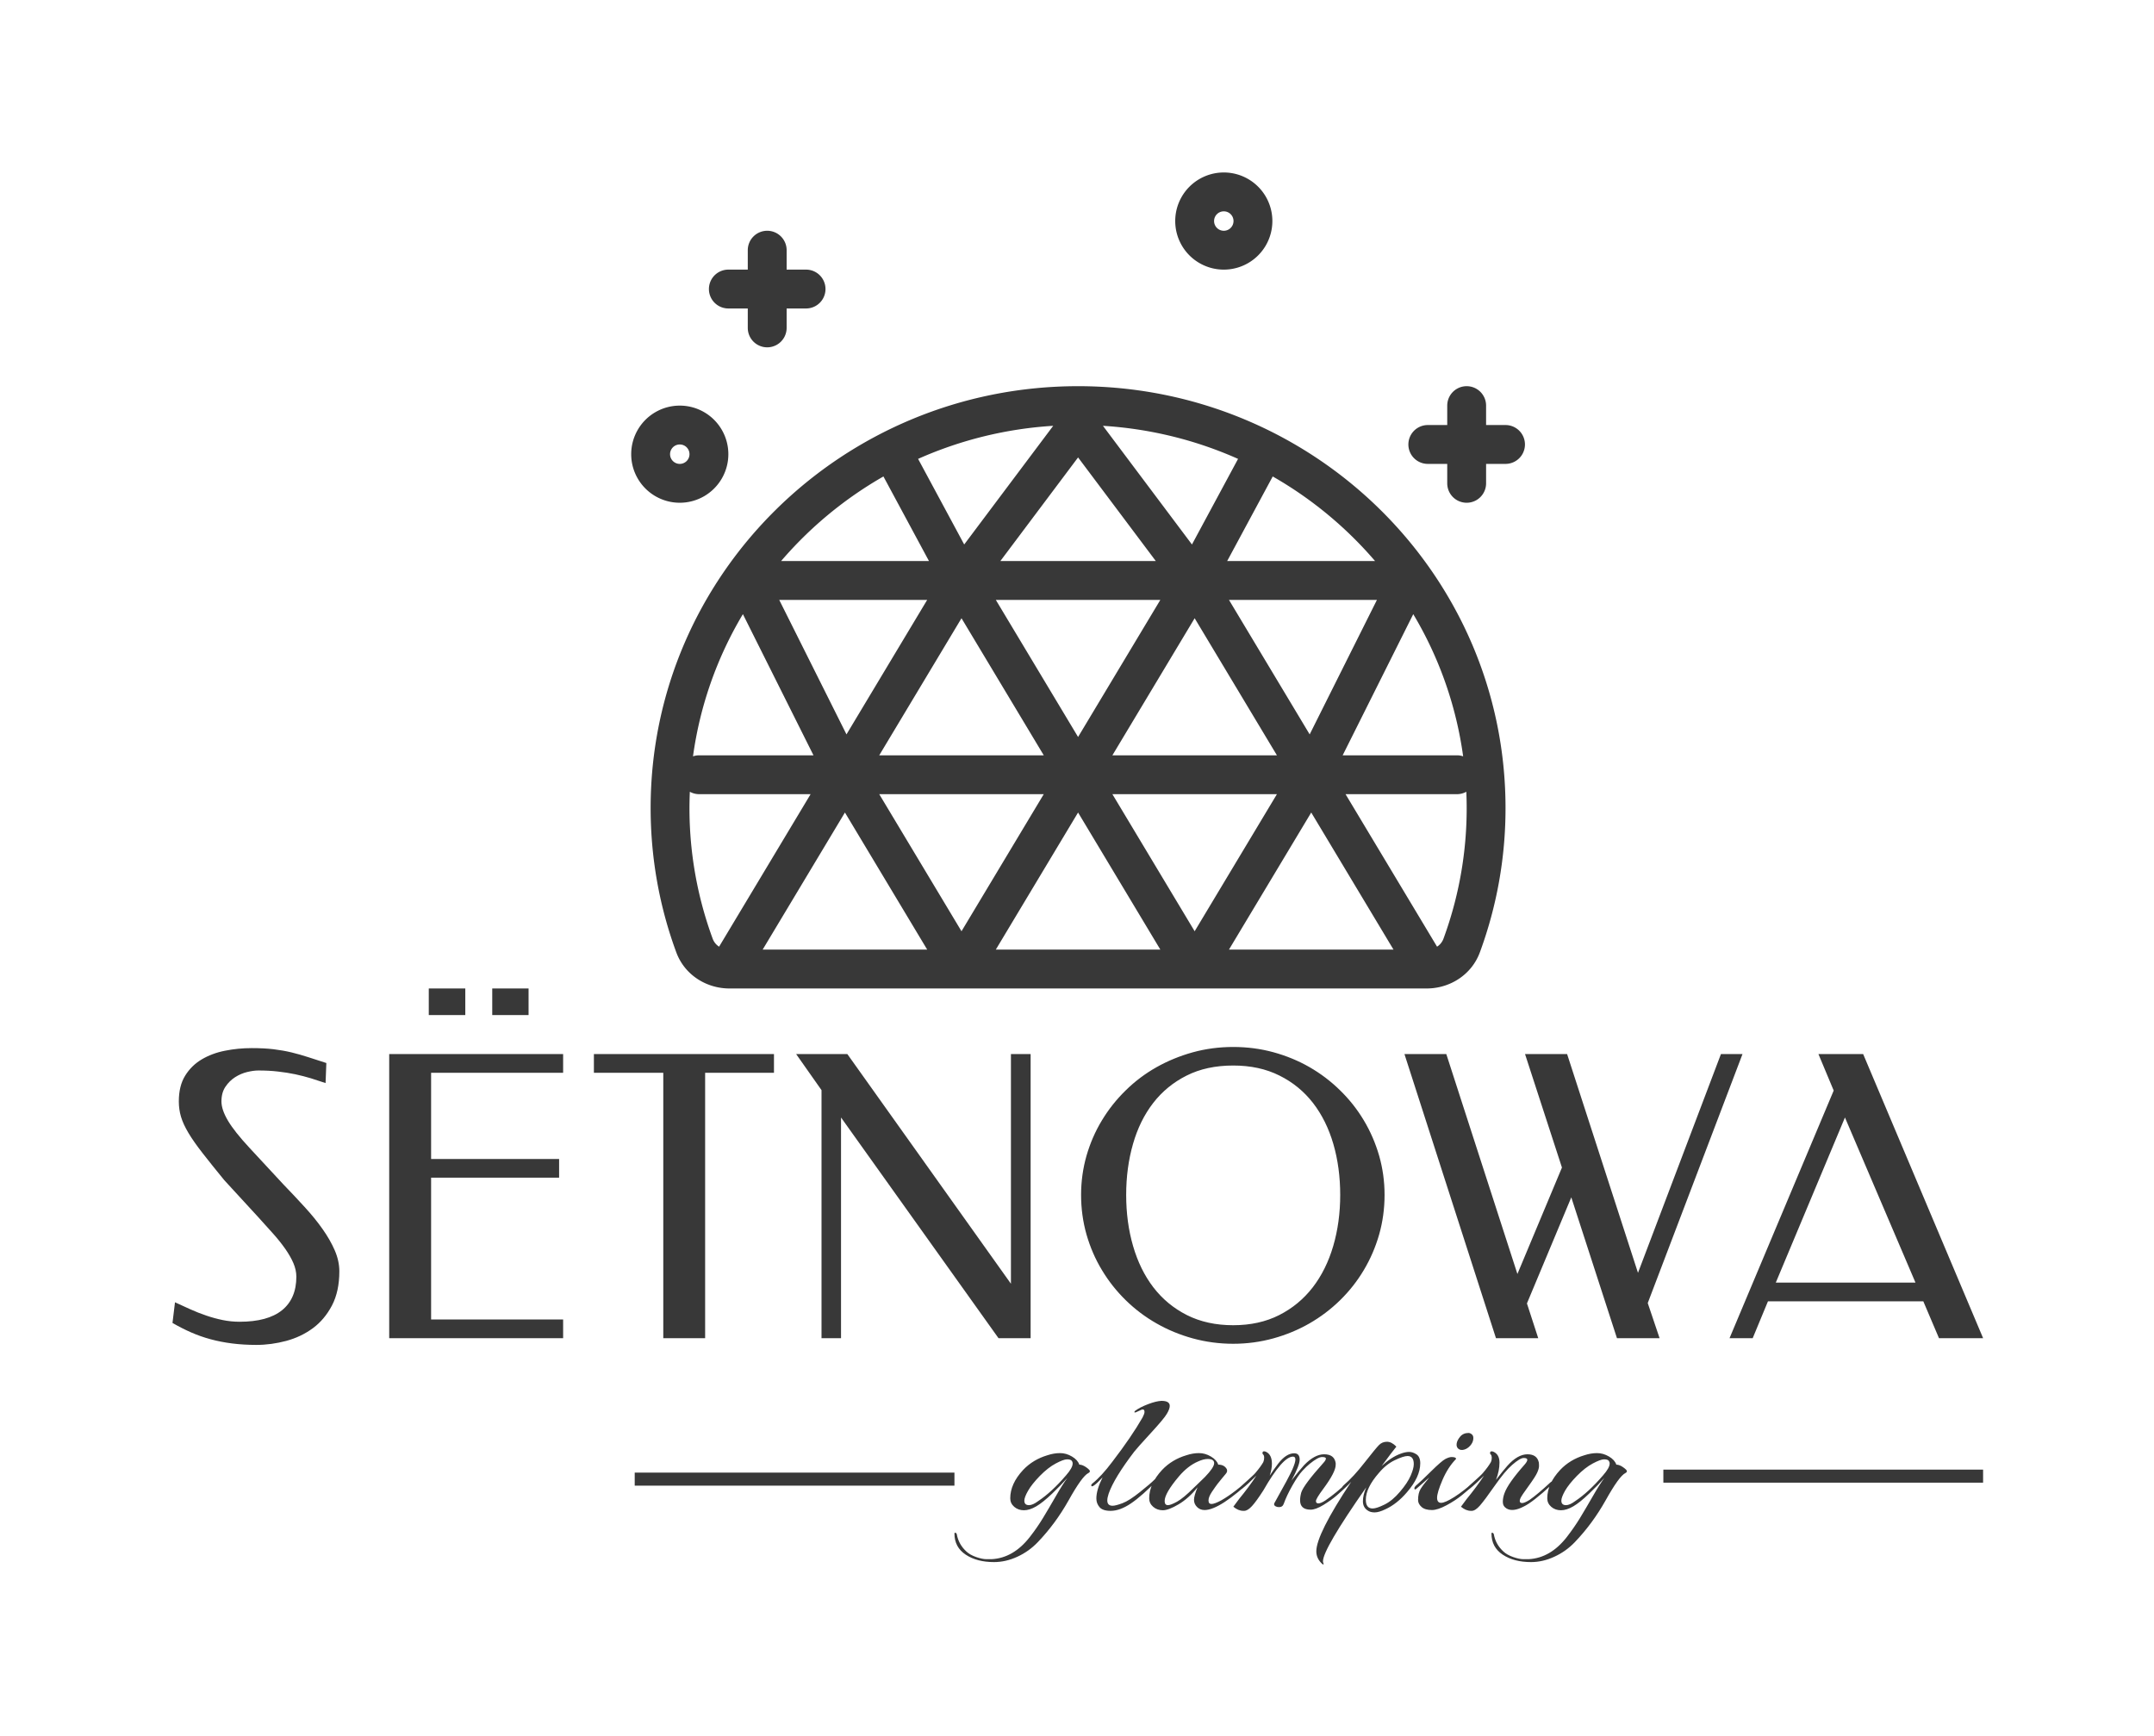
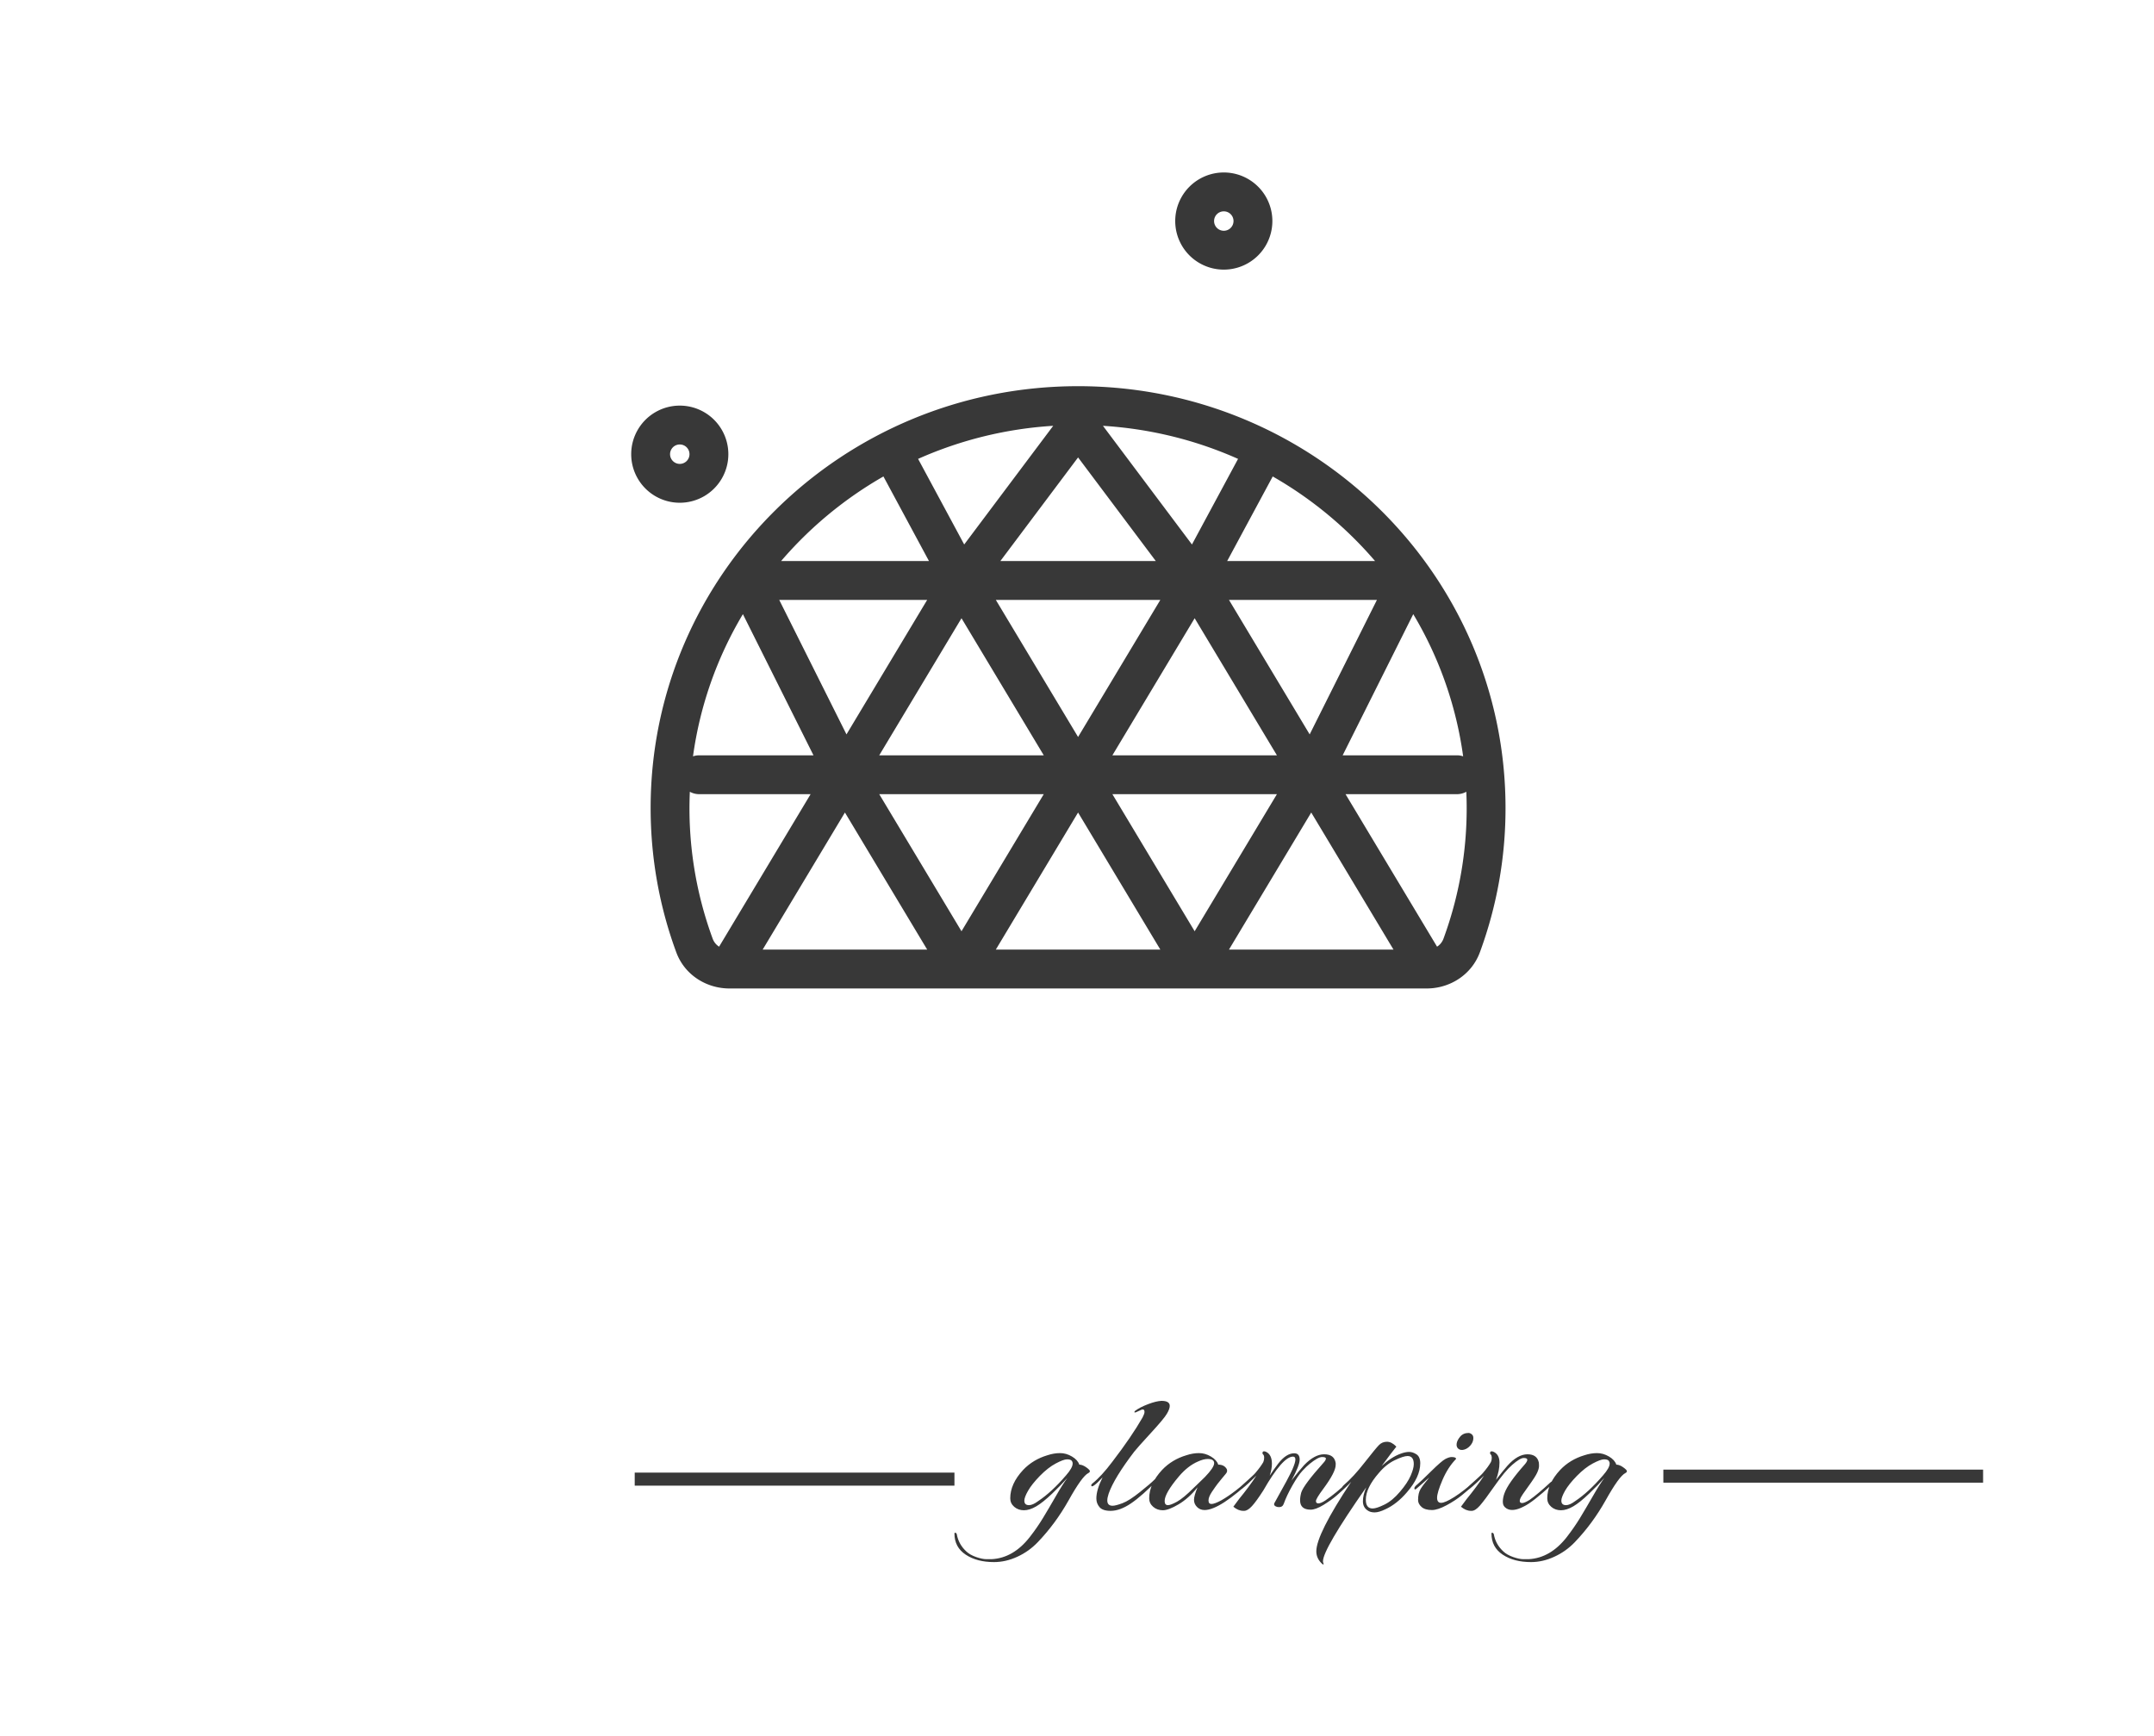
<svg xmlns="http://www.w3.org/2000/svg" id="SvgjsSvg16305" width="4096" height="3300.885" version="1.1">
  <defs id="SvgjsDefs16306" />
  <g id="SvgjsG16307" transform="translate(328, 328) scale(34.4)" opacity="1">
    <defs id="SvgjsDefs5422" />
    <g id="SvgjsG5423" transform="scale(0.252)" opacity="1">
      <g id="SvgjsG5424" class="rbjekO8nr" transform="translate(96.361, -8.524) scale(4.262)" light-content="false" non-strokable="false" fill="#383838">
        <path fill-rule="evenodd" clip-rule="evenodd" d="M31.5 2a2.5 2.5 0 1 0 0 5 2.5 2.5 0 0 0 0-5zM31 4.5a.5.5 0 1 1 1 0 .5.5 0 0 1-1 0zM6.022 44h35.956c.032 0 .064 0 .096-.002 1.127-.047 2.19-.73 2.606-1.858A21.422 21.422 0 0 0 46 34.714C46 22.71 36.137 13 24 13S2 22.709 2 34.714c0 2.607.466 5.108 1.32 7.426.416 1.129 1.479 1.811 2.606 1.858.032.002.064.003.096.002zm.727-19.266a19.407 19.407 0 0 0-2.568 7.318A1 1 0 0 1 4.5 32h5.882l-3.633-7.266zM8.618 24l3.462 6.923L16.234 24H8.618zm11.148 0L24 31.056 28.234 24h-8.468zM18 24.944L22.234 32h-8.468L18 24.944zm.139-3.796l-2.373-4.406a20.119 20.119 0 0 1 6.954-1.702l-4.581 6.108zM28 22l-4-5.333L20 22h8zm4.234-5.258l-2.373 4.406-4.581-6.108c2.467.153 4.811.747 6.954 1.702zM31.674 22l2.344-4.353A20.027 20.027 0 0 1 39.285 22h-7.61zm-15.348 0l-2.344-4.353A20.026 20.026 0 0 0 8.715 22h7.611zm9.44 10L30 24.944 34.234 32h-8.468zm13.616-8l-3.462 6.923L31.766 24h7.616zm1.869.734a19.407 19.407 0 0 1 2.568 7.318A1 1 0 0 0 43.5 32h-5.882l3.633-7.266zM10.234 34H4.5a.995.995 0 0 1-.482-.124 19.424 19.424 0 0 0 1.179 7.572.82.82 0 0 0 .327.402l4.71-7.85zm-2.468 8L12 34.944 16.234 42H7.766zm26.468-8L30 41.056 25.766 34h8.468zm1.766.944L31.766 42h8.468L36 34.944zm6.476 6.906L37.766 34H43.5a.99.99 0 0 0 .482-.124 19.424 19.424 0 0 1-1.179 7.572.82.82 0 0 1-.327.402zM13.766 34h8.468L18 41.056 13.766 34zM24 34.944L19.766 42h8.468L24 34.944zM1 16.5a2.5 2.5 0 1 1 5 0 2.5 2.5 0 0 1-5 0zm2.5-.5a.5.5 0 1 0 0 1 .5.5 0 0 0 0-1z" />
-         <path d="M8 5a1 1 0 0 1 1 1v1h1a1 1 0 1 1 0 2H9v1a1 1 0 1 1-2 0V9H6a1 1 0 0 1 0-2h1V6a1 1 0 0 1 1-1zm37 9a1 1 0 1 0-2 0v1h-1a1 1 0 1 0 0 2h1v1a1 1 0 1 0 2 0v-1h1a1 1 0 1 0 0-2h-1v-1z" />
      </g>
      <g id="SvgjsG5425" class="text" transform="translate(196.98, 255.732) scale(1)" light-content="false" fill="#383838">
-         <path d="M-179.62 -63.64C-181.6 -63.64 -183.55 -63.45 -185.45 -63.07C-187.35 -62.7 -189.05 -62.06 -190.56 -61.17C-192.07 -60.27 -193.29 -59.08 -194.21 -57.58C-195.13 -56.09 -195.59 -54.21 -195.59 -51.94C-195.59 -50.77 -195.43 -49.64 -195.11 -48.57C-194.79 -47.49 -194.24 -46.31 -193.48 -45.03C-192.71 -43.74 -191.68 -42.27 -190.39 -40.62C-189.11 -38.97 -187.52 -36.99 -185.62 -34.67L-178.15 -26.54C-177.01 -25.28 -175.92 -24.08 -174.9 -22.93C-173.88 -21.79 -173 -20.68 -172.24 -19.6C-171.49 -18.52 -170.89 -17.48 -170.46 -16.48C-170.03 -15.47 -169.81 -14.48 -169.81 -13.5C-169.81 -10.29 -170.86 -7.83 -172.95 -6.14C-175.05 -4.45 -178.15 -3.61 -182.26 -3.61C-183.49 -3.61 -184.72 -3.73 -185.95 -3.98C-187.18 -4.23 -188.39 -4.56 -189.58 -4.97C-190.76 -5.37 -191.93 -5.83 -193.08 -6.35C-194.22 -6.87 -195.34 -7.38 -196.43 -7.88L-196.98 -3.35C-195.63 -2.57 -194.28 -1.88 -192.91 -1.28C-191.54 -0.68 -190.11 -0.17 -188.61 0.23C-187.12 0.64 -185.55 0.94 -183.9 1.15C-182.25 1.36 -180.47 1.47 -178.57 1.47C-176.39 1.47 -174.21 1.17 -172.03 0.59C-169.85 0 -167.9 -0.93 -166.18 -2.2C-164.46 -3.47 -163.07 -5.14 -161.99 -7.19C-160.92 -9.24 -160.38 -11.74 -160.38 -14.67C-160.38 -16.18 -160.71 -17.71 -161.38 -19.26C-162.05 -20.81 -162.95 -22.38 -164.07 -23.96C-165.18 -25.54 -166.49 -27.15 -167.99 -28.78C-169.48 -30.42 -171.04 -32.07 -172.66 -33.75L-180.04 -41.71C-182.28 -44.12 -183.87 -46.12 -184.82 -47.73C-185.77 -49.34 -186.24 -50.74 -186.24 -51.94C-186.24 -53.23 -185.95 -54.3 -185.36 -55.17C-184.78 -56.04 -184.06 -56.74 -183.23 -57.27C-182.39 -57.8 -181.51 -58.18 -180.58 -58.4C-179.66 -58.62 -178.85 -58.73 -178.15 -58.73C-176.62 -58.73 -175.18 -58.66 -173.83 -58.5C-172.49 -58.35 -171.23 -58.15 -170.04 -57.9C-168.85 -57.64 -167.71 -57.35 -166.62 -57.02C-165.53 -56.68 -164.46 -56.33 -163.4 -55.97L-163.23 -60.37C-164.71 -60.84 -166.05 -61.28 -167.25 -61.67C-168.45 -62.06 -169.66 -62.4 -170.88 -62.7C-172.09 -62.99 -173.39 -63.22 -174.78 -63.39C-176.16 -63.56 -177.78 -63.64 -179.62 -63.64Z M-111.29 -62.34L-149.44 -62.34L-149.44 0L-111.29 0L-111.29 -4.11L-140.25 -4.11L-140.25 -35.22L-112.17 -35.22L-112.17 -39.32L-140.25 -39.32L-140.25 -58.23L-111.29 -58.23ZM-132.75 -70.89L-132.75 -76.72L-140.76 -76.72L-140.76 -70.89ZM-118.87 -70.89L-118.87 -76.72L-126.84 -76.72L-126.84 -70.89Z M-65.04 -62.34L-104.54 -62.34L-104.54 -58.23L-89.32 -58.23L-89.32 0L-80.14 0L-80.14 -58.23L-65.04 -58.23Z M-8.74 0L-8.74 -62.34L-13.06 -62.34L-13.06 -11.95L-48.95 -62.34L-60.18 -62.34L-54.61 -54.42L-54.61 0L-50.33 0L-50.33 -48.42L-15.78 0Z M35.7 1.22C38.74 1.22 41.68 0.82 44.5 0.04C47.32 -0.74 49.97 -1.84 52.43 -3.25C54.88 -4.66 57.13 -6.36 59.15 -8.34C61.18 -10.33 62.91 -12.53 64.35 -14.95C65.79 -17.36 66.91 -19.96 67.71 -22.74C68.5 -25.52 68.9 -28.42 68.9 -31.44C68.9 -34.41 68.5 -37.27 67.71 -40.04C66.91 -42.8 65.79 -45.39 64.35 -47.79C62.91 -50.2 61.18 -52.39 59.15 -54.37C57.13 -56.36 54.88 -58.06 52.43 -59.47C49.97 -60.88 47.32 -61.97 44.5 -62.74C41.68 -63.51 38.74 -63.89 35.7 -63.89C32.62 -63.89 29.67 -63.5 26.83 -62.72C23.99 -61.93 21.34 -60.84 18.87 -59.45C16.39 -58.05 14.14 -56.36 12.12 -54.37C10.09 -52.39 8.35 -50.2 6.9 -47.79C5.44 -45.39 4.32 -42.8 3.52 -40.04C2.73 -37.27 2.33 -34.41 2.33 -31.44C2.33 -28.42 2.73 -25.52 3.52 -22.74C4.32 -19.96 5.44 -17.36 6.9 -14.95C8.35 -12.53 10.09 -10.33 12.12 -8.34C14.14 -6.36 16.39 -4.66 18.87 -3.25C21.34 -1.84 23.99 -0.74 26.83 0.04C29.67 0.82 32.62 1.22 35.7 1.22ZM35.7 -2.85C31.87 -2.85 28.49 -3.59 25.55 -5.07C22.62 -6.55 20.17 -8.58 18.19 -11.15C16.22 -13.72 14.74 -16.75 13.73 -20.23C12.72 -23.71 12.22 -27.45 12.22 -31.44C12.22 -35.41 12.72 -39.13 13.71 -42.59C14.7 -46.06 16.18 -49.06 18.15 -51.61C20.12 -54.15 22.57 -56.16 25.49 -57.62C28.41 -59.09 31.81 -59.82 35.7 -59.82C39.53 -59.82 42.91 -59.09 45.84 -57.62C48.78 -56.16 51.23 -54.15 53.2 -51.61C55.17 -49.06 56.66 -46.06 57.67 -42.59C58.67 -39.13 59.17 -35.41 59.17 -31.44C59.17 -27.45 58.66 -23.71 57.64 -20.23C56.62 -16.75 55.12 -13.72 53.14 -11.15C51.15 -8.58 48.7 -6.55 45.78 -5.07C42.86 -3.59 39.5 -2.85 35.7 -2.85Z M73.26 -62.34L93.34 0L102.61 0L100.13 -7.63L109.86 -30.9L119.88 0L129.23 0L126.63 -7.71L147.42 -62.34L142.69 -62.34L124.49 -14.34L108.94 -62.34L99.71 -62.34L107.81 -37.44L98.04 -14.09L82.44 -62.34Z M200.2 0L173.88 -62.34L164.07 -62.34L167.42 -54.33L144.57 0L149.65 0L153 -8.09L187.08 -8.09L190.52 0ZM154.72 -12.2L169.89 -48.42L185.36 -12.2Z" />
-       </g>
+         </g>
      <rect id="SvgjsRect5426" width="70.136" height="2.862" fill="#383838" transform="translate(101.393, 285.216) scale(1)" light-content="false" />
      <g id="SvgjsG5427" class="text" transform="translate(251.919, 293.086) scale(1)" light-content="false" fill="#383838">
        <path d="M-71.71 11.76C-70 11.76 -68.29 11.37 -66.58 10.58C-64.88 9.8 -63.39 8.73 -62.1 7.38C-59.52 4.69 -57.28 1.65 -55.36 -1.76C-53.38 -5.31 -51.94 -7.31 -51.02 -7.77C-50.79 -7.88 -50.68 -8.03 -50.68 -8.2C-50.68 -8.37 -50.95 -8.65 -51.49 -9.04C-52.04 -9.42 -52.54 -9.62 -53 -9.62C-53.23 -10.3 -53.76 -10.9 -54.61 -11.4C-55.45 -11.9 -56.32 -12.15 -57.22 -12.15C-58.13 -12.15 -59.05 -11.99 -59.99 -11.68C-62.11 -11.05 -63.89 -9.97 -65.32 -8.46C-67.21 -6.43 -68.15 -4.35 -68.15 -2.23C-68.15 -1.49 -67.86 -0.87 -67.27 -0.36C-66.68 0.14 -65.98 0.39 -65.15 0.39C-64.32 0.39 -63.41 0.1 -62.44 -0.47C-61.47 -1.04 -60.31 -1.97 -58.96 -3.26C-57.62 -4.55 -56.5 -5.7 -55.62 -6.7C-56.3 -5.78 -57.15 -4.45 -58.15 -2.7C-59.15 -0.96 -60.08 0.62 -60.94 2.04C-61.8 3.46 -62.78 4.88 -63.9 6.31C-66.28 9.34 -69.05 10.95 -72.23 11.12L-73.39 11.12C-73.99 11.12 -74.74 10.96 -75.64 10.65C-76.54 10.33 -77.25 9.93 -77.77 9.44C-78.91 8.39 -79.61 7.13 -79.87 5.67C-79.93 5.44 -80.06 5.32 -80.26 5.32C-80.34 5.32 -80.39 5.38 -80.39 5.49C-80.39 7.5 -79.56 9.04 -77.92 10.13C-76.27 11.22 -74.2 11.76 -71.71 11.76ZM-65.06 -1.72C-65.06 -2.2 -64.79 -2.93 -64.24 -3.89C-63.7 -4.84 -62.83 -5.93 -61.65 -7.15C-60.46 -8.36 -59.3 -9.27 -58.17 -9.87C-57.04 -10.47 -56.22 -10.78 -55.7 -10.78C-55.19 -10.78 -54.85 -10.68 -54.69 -10.5C-54.53 -10.31 -54.46 -10.1 -54.46 -9.87C-54.46 -9.24 -54.94 -8.37 -55.92 -7.26C-58.03 -4.79 -60.07 -2.92 -62.01 -1.63C-62.81 -1.03 -63.49 -0.73 -64.03 -0.73C-64.72 -0.73 -65.06 -1.06 -65.06 -1.72Z M-46.86 -1.76C-46.86 -2.16 -46.76 -2.66 -46.56 -3.26C-45.76 -5.55 -43.88 -8.63 -40.93 -12.49C-40.5 -13.04 -39.31 -14.37 -37.35 -16.51C-35.39 -18.64 -34.2 -20.06 -33.79 -20.78C-33.37 -21.49 -33.16 -22.07 -33.16 -22.5C-33.16 -23.24 -33.76 -23.61 -34.97 -23.61C-35.74 -23.58 -36.73 -23.34 -37.93 -22.88C-39.13 -22.42 -40.07 -21.94 -40.76 -21.42C-40.9 -21.28 -40.95 -21.16 -40.89 -21.08C-40.83 -20.99 -40.43 -21.14 -39.69 -21.51C-39.03 -21.88 -38.7 -21.77 -38.7 -21.16C-38.7 -20.91 -38.84 -20.51 -39.13 -19.96C-40.73 -17.16 -42.95 -13.91 -45.78 -10.22C-47.33 -8.16 -48.77 -6.58 -50.12 -5.49C-50.29 -5.35 -50.38 -5.22 -50.38 -5.11C-50.38 -4.48 -49.55 -5.05 -47.89 -6.83C-48.8 -5.02 -49.26 -3.48 -49.26 -2.19C-49.26 -1.47 -49.03 -0.84 -48.57 -0.3C-48.12 0.24 -47.3 0.52 -46.13 0.52C-44.75 0.52 -43.27 -0.03 -41.66 -1.12C-40.06 -2.2 -38.04 -3.99 -35.61 -6.48C-35.5 -6.6 -35.42 -6.73 -35.4 -6.89C-35.37 -7.05 -35.41 -7.13 -35.52 -7.15C-35.64 -7.16 -35.97 -6.89 -36.51 -6.33C-37.06 -5.77 -38.11 -4.87 -39.69 -3.61C-41.26 -2.35 -42.54 -1.53 -43.53 -1.16C-44.52 -0.79 -45.24 -0.6 -45.7 -0.6C-46.47 -0.6 -46.86 -0.99 -46.86 -1.76Z M-22.67 -5.41C-22.34 -5.84 -22.02 -6.24 -21.7 -6.61C-21.39 -6.98 -21.12 -7.3 -20.91 -7.56C-20.69 -7.81 -20.58 -8.04 -20.58 -8.24C-20.58 -8.44 -20.61 -8.59 -20.67 -8.67C-21.04 -9.3 -21.66 -9.62 -22.52 -9.62C-22.75 -10.3 -23.28 -10.9 -24.13 -11.4C-24.97 -11.9 -25.84 -12.15 -26.75 -12.15C-27.65 -12.15 -28.57 -11.99 -29.51 -11.68C-31.63 -11.05 -33.41 -9.97 -34.84 -8.46C-36.73 -6.43 -37.67 -4.35 -37.67 -2.23C-37.67 -1.49 -37.38 -0.87 -36.79 -0.36C-36.2 0.14 -35.5 0.39 -34.67 0.39C-33.84 0.39 -32.68 -0.05 -31.21 -0.92C-29.74 -1.8 -28.35 -3.03 -27.07 -4.64C-27.58 -3.41 -27.84 -2.49 -27.84 -1.89C-27.84 -1.29 -27.62 -0.77 -27.17 -0.32C-26.73 0.12 -26.18 0.34 -25.52 0.34C-23.29 0.34 -19.71 -1.97 -14.79 -6.61C-14.67 -6.73 -14.62 -6.83 -14.62 -6.91L-14.62 -7.08C-14.7 -7.28 -14.89 -7.24 -15.18 -6.95C-17.61 -4.66 -19.83 -2.95 -21.83 -1.8C-22.83 -1.26 -23.55 -0.99 -24 -0.99C-24.44 -0.99 -24.66 -1.24 -24.66 -1.76C-24.66 -2.28 -24.41 -2.9 -23.91 -3.65C-23.41 -4.39 -23 -4.98 -22.67 -5.41ZM-24.83 -10.86C-23.89 -10.86 -23.42 -10.55 -23.42 -9.94C-23.42 -9.32 -24.09 -8.31 -25.44 -6.91C-25.84 -6.51 -26.32 -6.04 -26.9 -5.49C-27.47 -4.95 -27.8 -4.64 -27.88 -4.55C-29.4 -3.03 -30.62 -2.02 -31.55 -1.5C-32.48 -0.99 -33.15 -0.73 -33.55 -0.73C-34.04 -0.73 -34.28 -1.03 -34.28 -1.63C-34.28 -2.78 -33.23 -4.58 -31.15 -7.04C-29.83 -8.59 -28.44 -9.67 -26.98 -10.3C-26.15 -10.68 -25.44 -10.86 -24.83 -10.86Z M3.24 -9.57L3.24 -9.96C3.04 -11.25 2.2 -11.89 0.71 -11.89C-0.69 -11.89 -2.15 -11.1 -3.67 -9.53C-4.33 -8.81 -5.26 -7.68 -6.46 -6.14C-5.26 -8.34 -4.66 -9.87 -4.66 -10.73C-4.66 -11.65 -5.06 -12.11 -5.86 -12.11C-7.03 -12.11 -8.21 -11.35 -9.38 -9.83C-10.04 -8.97 -10.65 -8.1 -11.23 -7.21C-10.91 -8.16 -10.75 -9.03 -10.75 -9.83C-10.75 -11.18 -11.2 -12.05 -12.08 -12.45C-12.23 -12.51 -12.36 -12.54 -12.47 -12.54C-12.7 -12.54 -12.81 -12.42 -12.81 -12.19C-12.84 -12.05 -12.79 -11.93 -12.66 -11.83C-12.54 -11.73 -12.46 -11.51 -12.45 -11.18C-12.44 -10.85 -12.5 -10.52 -12.64 -10.17C-13.01 -9.52 -13.6 -8.71 -14.4 -7.77C-14.57 -7.57 -14.84 -7.31 -15.2 -6.98C-15.55 -6.65 -15.8 -6.43 -15.93 -6.31C-16.06 -6.2 -16.32 -5.96 -16.72 -5.6C-17.12 -5.24 -17.41 -4.99 -17.58 -4.83C-17.75 -4.67 -17.82 -4.49 -17.77 -4.29C-17.73 -4.09 -17.57 -4.11 -17.28 -4.34C-16.42 -5.02 -15.38 -5.98 -14.15 -7.21C-15.23 -5.55 -16.51 -3.84 -17.97 -2.06C-18.62 -1.2 -19.04 -0.64 -19.21 -0.39C-18.5 0.21 -17.77 0.52 -17.02 0.52L-16.85 0.52C-16.33 0.52 -15.76 0.17 -15.13 -0.52C-14.5 -1.2 -13.67 -2.35 -12.64 -3.95C-9.81 -8.9 -7.63 -11.38 -6.12 -11.38C-5.77 -11.38 -5.6 -11.16 -5.6 -10.73C-5.6 -10.3 -5.82 -9.59 -6.25 -8.59C-6.68 -7.58 -8.01 -5.09 -10.24 -1.12C-10.35 -0.74 -10.14 -0.49 -9.59 -0.34C-9.42 -0.31 -9.28 -0.3 -9.17 -0.3C-8.65 -0.3 -8.31 -0.56 -8.14 -1.07C-7.73 -2.22 -7.11 -3.53 -6.27 -5.02C-5.42 -6.51 -4.69 -7.59 -4.06 -8.26C-3.43 -8.94 -2.9 -9.44 -2.47 -9.79C-1.24 -10.79 -0.34 -11.29 0.24 -11.29C0.81 -11.29 1.09 -11.18 1.09 -10.95C1.09 -10.72 0.91 -10.4 0.54 -10C-2.33 -6.8 -3.94 -4.64 -4.31 -3.52C-4.49 -2.86 -4.57 -2.29 -4.57 -1.8C-4.57 -0.43 -3.8 0.26 -2.25 0.26C-1.51 0.26 -0.57 -0.09 0.58 -0.79C1.72 -1.5 2.68 -2.18 3.43 -2.83C4.19 -3.49 4.89 -4.12 5.52 -4.72C6.15 -5.32 6.46 -5.65 6.46 -5.71C6.46 -5.77 6.42 -5.85 6.33 -5.97C6.25 -6.08 6.09 -6.02 5.86 -5.8C4.23 -4.22 2.6 -2.88 0.97 -1.76C0.31 -1.33 -0.2 -1.12 -0.56 -1.12C-0.92 -1.12 -1.09 -1.29 -1.09 -1.63C-1.09 -1.97 -0.55 -2.88 0.54 -4.34C2.34 -6.77 3.24 -8.51 3.24 -9.57Z M21.79 -9.92C21.79 -10.86 21.51 -11.51 20.97 -11.87C20.43 -12.23 19.88 -12.41 19.34 -12.41C18.8 -12.41 18.18 -12.28 17.49 -12.02C16.09 -11.51 14.7 -10.6 13.33 -9.32C14.9 -11.46 15.98 -12.88 16.55 -13.57C15.86 -14.28 15.18 -14.64 14.49 -14.64C13.8 -14.64 13.22 -14.4 12.75 -13.93C12.28 -13.46 11.23 -12.18 9.59 -10.09C7.96 -8 6.45 -6.35 5.04 -5.15C4.73 -4.87 4.57 -4.61 4.57 -4.38C4.57 -3.98 5.26 -4.46 6.63 -5.84C1.54 1.83 -1.01 6.91 -1.01 9.4C-1.01 10.49 -0.55 11.43 0.36 12.23L0.49 12.28C0.61 12.25 0.63 12.17 0.56 12.04C0.49 11.91 0.45 11.76 0.45 11.59C0.45 9.82 3.61 4.41 9.94 -4.64C9.45 -3.49 9.21 -2.48 9.21 -1.59C9.21 -0.7 9.55 -0.03 10.24 0.43C10.64 0.72 11.15 0.86 11.78 0.86C12.41 0.86 13.2 0.63 14.15 0.17C15.83 -0.6 17.41 -1.85 18.87 -3.56C20.81 -5.8 21.79 -7.91 21.79 -9.92ZM9.85 -1.93C9.85 -3.65 10.8 -5.6 12.69 -7.77C13.77 -9.06 14.95 -10 16.21 -10.6C17.47 -11.2 18.4 -11.51 19 -11.51C19.91 -11.51 20.37 -10.92 20.37 -9.74C20.37 -9.09 20.14 -8.24 19.68 -7.19C19.23 -6.15 18.45 -4.97 17.34 -3.67C16.24 -2.37 15.11 -1.43 13.95 -0.86C12.79 -0.29 11.93 0 11.35 0C10.35 0 9.85 -0.64 9.85 -1.93Z M29.77 -14.21C29.71 -13.72 29.84 -13.35 30.16 -13.09C30.47 -12.84 30.88 -12.77 31.38 -12.9C31.88 -13.03 32.33 -13.32 32.73 -13.76C33.13 -14.2 33.36 -14.67 33.42 -15.18C33.48 -15.68 33.38 -16.03 33.12 -16.25C32.86 -16.46 32.62 -16.57 32.39 -16.57C31.62 -16.57 31 -16.3 30.54 -15.76C30.09 -15.21 29.83 -14.7 29.77 -14.21ZM29.6 -10.82C29.69 -10.93 29.64 -11.04 29.47 -11.14C29.3 -11.24 29.03 -11.29 28.68 -11.29C28.32 -11.29 27.86 -11.15 27.3 -10.86C26.75 -10.57 25.7 -9.67 24.17 -8.16C22.64 -6.64 21.64 -5.7 21.19 -5.32C20.73 -4.95 20.5 -4.66 20.5 -4.46C20.5 -4.15 20.63 -4.09 20.89 -4.29C21.14 -4.49 21.61 -4.89 22.28 -5.49C22.95 -6.1 23.45 -6.53 23.76 -6.78C22.87 -5.72 22.24 -4.89 21.87 -4.29C21.5 -3.69 21.31 -2.88 21.31 -1.85C21.31 -1.3 21.56 -0.8 22.07 -0.34C22.57 0.11 23.33 0.34 24.36 0.34C25.19 0.34 26.26 -0.01 27.56 -0.71C28.86 -1.41 29.99 -2.15 30.93 -2.92C31.88 -3.69 33.03 -4.68 34.41 -5.88C34.47 -5.94 34.49 -6 34.49 -6.05C34.49 -6.48 34.31 -6.53 33.94 -6.18C32.19 -4.61 30.64 -3.39 29.28 -2.53C27.92 -1.67 26.95 -1.24 26.36 -1.24C25.77 -1.24 25.48 -1.62 25.48 -2.36C25.48 -3.11 25.87 -4.4 26.66 -6.25C27.45 -8.09 28.43 -9.62 29.6 -10.82Z M44.67 -9.62C42.24 -6.87 40.76 -4.77 40.25 -3.31C40.02 -2.68 39.9 -2.05 39.9 -1.44C39.9 -0.82 40.17 -0.34 40.72 0C41.61 0.54 42.84 0.41 44.41 -0.39C45.76 -1.02 47.82 -2.62 50.59 -5.19C50.74 -5.34 50.81 -5.48 50.81 -5.62C50.81 -6 50.65 -6.02 50.33 -5.71C48.47 -3.99 46.96 -2.72 45.78 -1.89C44.95 -1.37 44.37 -1.14 44.02 -1.2C43.82 -1.23 43.69 -1.33 43.64 -1.5C43.58 -1.67 43.63 -1.94 43.79 -2.3C43.95 -2.65 44.52 -3.52 45.53 -4.89C46.53 -6.27 47.17 -7.26 47.44 -7.86C47.71 -8.46 47.84 -8.94 47.84 -9.29C47.84 -9.65 47.83 -9.92 47.8 -10.09C47.54 -11.29 46.71 -11.89 45.31 -11.89C43.88 -11.89 42.42 -11.06 40.93 -9.4C40.36 -8.77 39.52 -7.73 38.4 -6.27C38.92 -7.61 39.17 -8.88 39.17 -10.07C39.17 -11.25 38.73 -12.05 37.84 -12.45C37.7 -12.51 37.57 -12.54 37.46 -12.54C37.23 -12.54 37.11 -12.42 37.11 -12.19C37.08 -12.05 37.13 -11.93 37.26 -11.83C37.39 -11.73 37.46 -11.51 37.48 -11.18C37.49 -10.85 37.43 -10.52 37.28 -10.17C36.91 -9.52 36.33 -8.71 35.52 -7.77C35.35 -7.57 35.09 -7.31 34.73 -6.98C34.37 -6.65 34.13 -6.43 34 -6.31C33.87 -6.2 33.61 -5.96 33.21 -5.6C32.81 -5.24 32.52 -4.99 32.35 -4.83C32.18 -4.67 32.11 -4.49 32.15 -4.29C32.2 -4.09 32.36 -4.11 32.65 -4.34C33.51 -5.02 34.55 -5.98 35.78 -7.21C34.69 -5.55 33.42 -3.84 31.96 -2.06C31.3 -1.2 30.89 -0.64 30.72 -0.39C31.43 0.21 32.16 0.52 32.91 0.52L33.08 0.52C33.59 0.52 34.19 0.14 34.86 -0.62C35.53 -1.38 36.62 -2.83 38.12 -4.98C39.62 -7.13 40.9 -8.66 41.96 -9.57C43.11 -10.57 43.95 -11.08 44.47 -11.08C45 -11.08 45.27 -10.95 45.27 -10.69C45.27 -10.43 45.07 -10.07 44.67 -9.62Z M46.08 11.76C47.8 11.76 49.51 11.37 51.21 10.58C52.92 9.8 54.41 8.73 55.7 7.38C58.28 4.69 60.52 1.65 62.44 -1.76C64.42 -5.31 65.86 -7.31 66.78 -7.77C67.01 -7.88 67.12 -8.03 67.12 -8.2C67.12 -8.37 66.85 -8.65 66.3 -9.04C65.76 -9.42 65.26 -9.62 64.8 -9.62C64.57 -10.3 64.04 -10.9 63.19 -11.4C62.35 -11.9 61.47 -12.15 60.57 -12.15C59.67 -12.15 58.75 -11.99 57.8 -11.68C55.69 -11.05 53.91 -9.97 52.48 -8.46C50.59 -6.43 49.65 -4.35 49.65 -2.23C49.65 -1.49 49.94 -0.87 50.53 -0.36C51.11 0.14 51.82 0.39 52.65 0.39C53.48 0.39 54.38 0.1 55.36 -0.47C56.33 -1.04 57.49 -1.97 58.83 -3.26C60.18 -4.55 61.3 -5.7 62.18 -6.7C61.5 -5.78 60.65 -4.45 59.65 -2.7C58.65 -0.96 57.72 0.62 56.86 2.04C56 3.46 55.01 4.88 53.9 6.31C51.52 9.34 48.75 10.95 45.57 11.12L44.41 11.12C43.81 11.12 43.06 10.96 42.16 10.65C41.26 10.33 40.55 9.93 40.03 9.44C38.89 8.39 38.19 7.13 37.93 5.67C37.87 5.44 37.74 5.32 37.54 5.32C37.46 5.32 37.41 5.38 37.41 5.49C37.41 7.5 38.24 9.04 39.88 10.13C41.53 11.22 43.59 11.76 46.08 11.76ZM52.74 -1.72C52.74 -2.2 53.01 -2.93 53.55 -3.89C54.1 -4.84 54.96 -5.93 56.15 -7.15C57.34 -8.36 58.5 -9.27 59.63 -9.87C60.76 -10.47 61.58 -10.78 62.1 -10.78C62.61 -10.78 62.95 -10.68 63.11 -10.5C63.26 -10.31 63.34 -10.1 63.34 -9.87C63.34 -9.24 62.86 -8.37 61.88 -7.26C59.76 -4.79 57.73 -2.92 55.79 -1.63C54.99 -1.03 54.31 -0.73 53.77 -0.73C53.08 -0.73 52.74 -1.06 52.74 -1.72Z" />
      </g>
      <rect id="SvgjsRect5428" width="70.136" height="2.862" fill="#383838" transform="translate(327.036, 284.559) scale(1)" light-content="false" />
    </g>
  </g>
</svg>